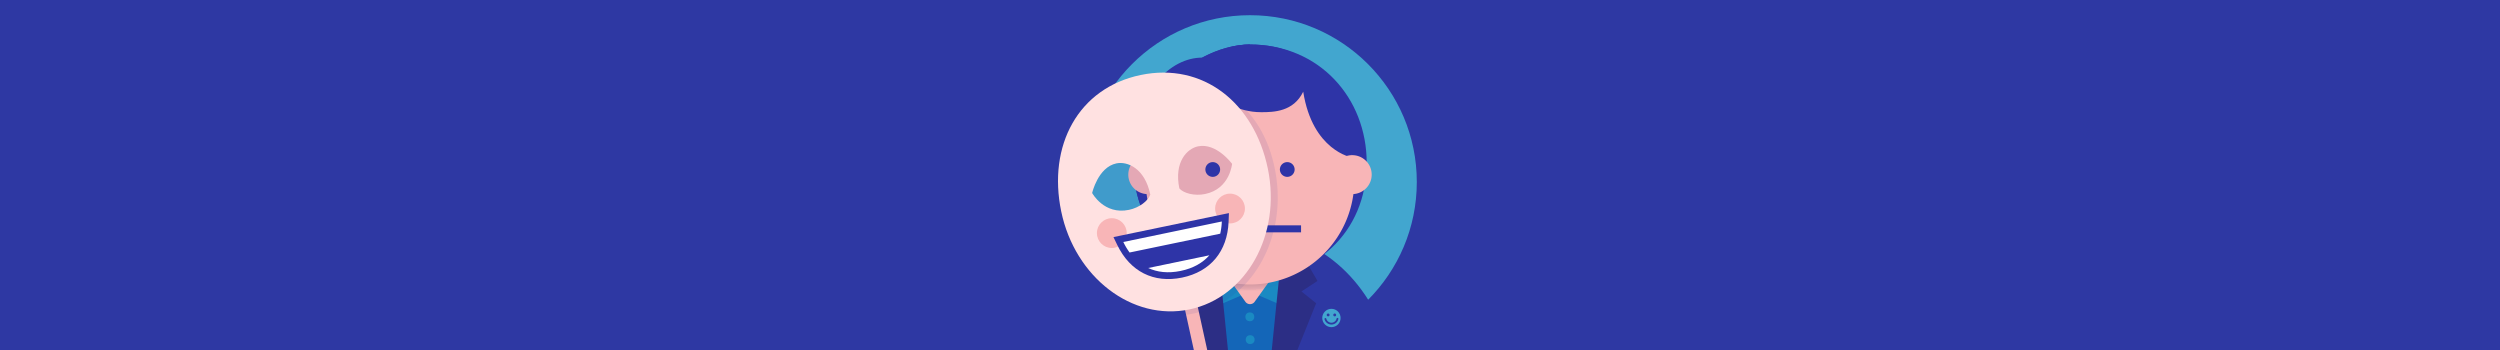
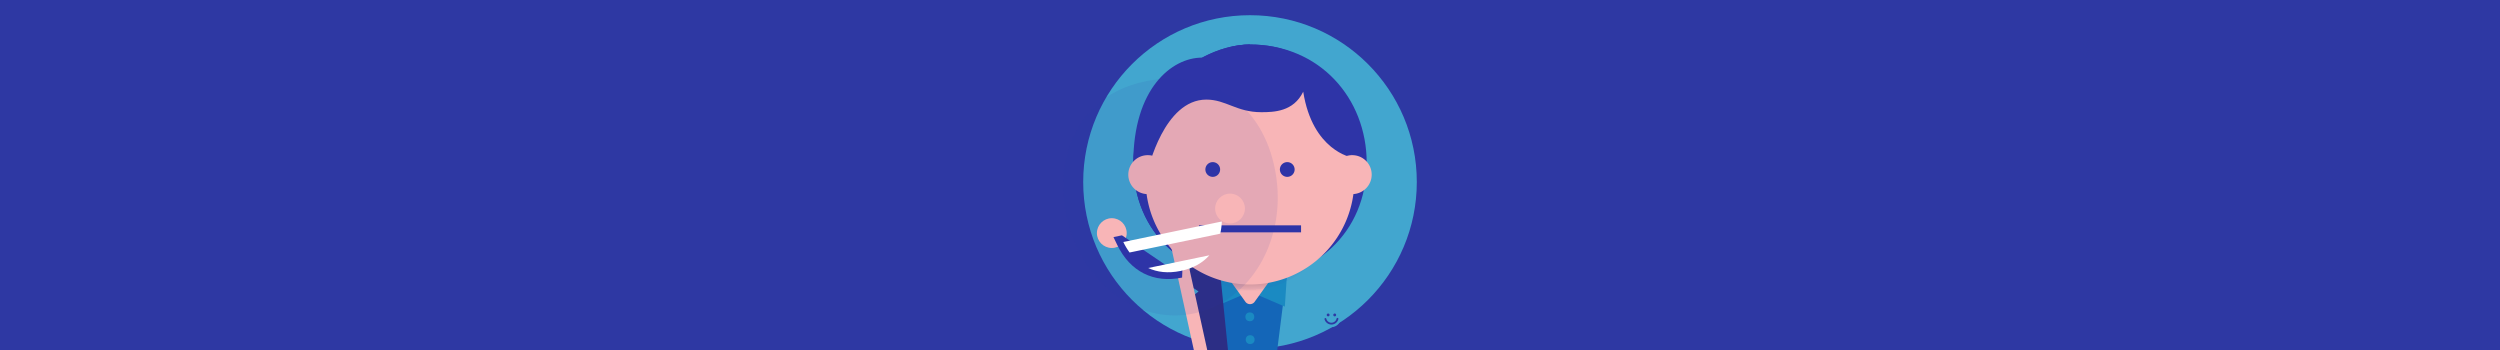
<svg xmlns="http://www.w3.org/2000/svg" viewBox="0 0 2500 350">
  <rect x="0" y="0" width="2500" height="350" fill="#333333" stroke="none" />
  <defs>
    <linearGradient id="linear-gradient" x1="1250.14" y1="274.17" x2="1250.55" y2="298.92" gradientUnits="userSpaceOnUse">
      <stop offset="0" stop-color="#b78385" />
      <stop offset="0.7" stop-color="#f8b5b7" />
    </linearGradient>
  </defs>
  <title>Artboard 1 copy 123</title>
  <g style="isolation:isolate">
    <g id="Background">
      <polygon points="1318.73 0 0 0 0 350 1181.27 350 2500 350 2500 0 1318.73 0" style="fill:#2e38a3" />
    </g>
    <g id="Layer_1" data-name="Layer 1">
      <circle cx="1250" cy="182" r="166.8" style="fill:#42a6cf" />
-       <path d="M1260.42,233h-20.84c-61.15,2-113.69,52.37-128.45,117h277.75C1374.11,285.41,1321.57,235,1260.42,233Z" style="fill:#2e38a3" />
      <polygon points="1289.03 256.5 1210.98 256.5 1222.76 350 1277.24 350 1289.03 256.5" style="fill:#1466b8" />
      <polygon points="1289.06 242.54 1250 291.65 1284.84 306.63 1289.06 242.54" style="fill:#1a8ac2" />
      <polygon points="1210.94 242.54 1250 291.65 1215.16 306.63 1210.94 242.54" style="fill:#1a8ac2" />
      <circle cx="1249.83" cy="316.83" r="4.44" style="fill:#1a8ac2" />
      <circle cx="1250.17" cy="339.62" r="4.44" style="fill:#1a8ac2" />
      <path d="M1254.61,301.82l26-36.26h-61.18l26,36.26A5.68,5.68,0,0,0,1254.61,301.82Z" style="fill:url(#linear-gradient)" />
-       <polygon points="1316.14 303.25 1301.46 291.43 1317.48 280.94 1284.52 224.2 1271.75 350 1297.38 350 1316.14 303.25" style="fill:#2c2e85" />
      <polygon points="1182.52 280.94 1198.54 291.43 1183.86 303.25 1201.68 350 1227.96 350 1215.49 226.42 1182.52 280.94" style="fill:#2c2e85" />
      <path d="M1343.67,184.39c0,57.63-41.94,105.35-93.67,105.35s-93.66-47.72-93.66-105.35S1198.27,80,1250,80s93.67,46.72,93.67,104.35" style="fill:#2e38a3;opacity:0.05" />
      <path d="M1264.41,79.12c0-6.68-5.85-11.41-14.41-14.7V44.5c-15.54,0-32.16,4.77-47.85,13.13h-.24c-30.12,0-68.61,30.88-68.61,105.25,0,71,53.52,115.89,116.7,115.89V82.64C1258.48,82.21,1264.41,81.25,1264.41,79.12Z" style="fill:#2e34a7" />
      <path d="M1217.41,249.24c8.2,6.12,18.92,9.87,32.59,9.87s24.39-3.75,32.59-9.87Z" style="fill:#fff" />
      <path d="M1366.7,162.88c0,71-53.52,115.89-116.7,115.89s-116.7-44.86-116.7-115.89C1133.3,98,1197.76,44.5,1250,44.5c69.32,0,116.7,53.49,116.7,118.38" style="fill:#2e34a7" />
      <path d="M1354.35,180.14A104.35,104.35,0,1,1,1250,75.79a104.34,104.34,0,0,1,104.35,104.35" style="fill:#f8b5b7" />
      <path d="M1303.23,91.66c-9.69,20.15-29.69,20.53-42,20.53-24.79,0-35.21-12.6-54.91-12.6-42.48,0-58.25,70.16-58.25,70.16-9.78-61.55,49.68-124.86,101.07-125.24,68.56-.52,102.25,51.62,102.71,112.93,0,0-39.32-6.56-48.64-65.78Z" style="fill:#2e34a7" />
      <path d="M1167.24,174.63a19.47,19.47,0,1,1-19.46-19.47,19.45,19.45,0,0,1,19.46,19.47" style="fill:#f8b5b7" />
      <path d="M1371.69,174.63a19.47,19.47,0,1,1-19.46-19.47,19.45,19.45,0,0,1,19.46,19.47" style="fill:#f8b5b7" />
      <circle cx="1331.43" cy="317.99" r="9.17" style="fill:#42a6cf" />
      <circle cx="1328.14" cy="314.94" r="1.43" style="fill:#2e38a3" />
      <circle cx="1334.72" cy="314.94" r="1.43" style="fill:#2e38a3" />
      <path d="M1331.43,324.54a7.1,7.1,0,0,1-6.92-5.43.92.92,0,0,1,1.78-.44,5.29,5.29,0,0,0,10.28,0,.92.92,0,1,1,1.78.44A7.1,7.1,0,0,1,1331.43,324.54Z" style="fill:#2e38a3" />
      <polygon points="1193.84 350 1159.87 195.47 1172.65 192.66 1207.23 350 1193.84 350" style="fill:#f8b5b7" />
      <path d="M1220.12,169.49a7.37,7.37,0,1,0-7.37,7.37,7.38,7.38,0,0,0,7.37-7.37" style="fill:#2e34a7" />
      <path d="M1294.63,169.49a7.37,7.37,0,1,0-7.37,7.37,7.38,7.38,0,0,0,7.37-7.37" style="fill:#2e34a7" />
      <line x1="1198.95" y1="228.84" x2="1301.06" y2="228.84" style="fill:none;stroke:#2e34a7;stroke-miterlimit:10;stroke-width:7px" />
      <path d="M1276.16,176.34c-10.1-67.48-59.52-105.88-123.29-96.33s-98.18,60.49-88.07,128,65.6,115.12,124,106.38S1286.27,243.83,1276.16,176.34Z" style="fill:#2e38a3;opacity:0.1;mix-blend-mode:darken" />
-       <path d="M1140.63,75c-62.33,13-93.12,70.47-79.41,136.44s71.06,109.84,128.12,98,92.19-74.94,78.48-140.9S1203,62.07,1140.63,75Zm-11.77,134.87C1104,215.06,1092.15,193,1092.15,193s5.83-25.79,24.29-29.62c10.78-2.24,28.34,4.6,33.86,31.19C1148.35,200.54,1139.64,207.65,1128.86,209.89ZM1205.15,194c-10.78,2.24-21.6-.81-25.79-5.56-5.52-26.59,7.86-39.86,18.64-42.1,18.46-3.83,34.07,17.5,34.07,17.5S1230,188.87,1205.15,194Z" style="fill:#ffe1e1" />
      <circle cx="1111.81" cy="233.09" r="14.9" style="fill:#f8b5b7" />
      <circle cx="1230.03" cy="208.53" r="14.9" style="fill:#f8b5b7" />
-       <path d="M1121.94,235.32l-8.48,1.76,3.76,7.8c12.83,26.68,36.47,38.6,64.88,32.7s45.34-26.25,46.48-55.83l.34-8.66-8.48,1.76Z" style="fill:#2e34a7" />
+       <path d="M1121.94,235.32l-8.48,1.76,3.76,7.8c12.83,26.68,36.47,38.6,64.88,32.7l.34-8.66-8.48,1.76Z" style="fill:#2e34a7" />
      <path d="M1129.63,252.5l90.6-18.82a65.93,65.93,0,0,0,1.59-12.2L1123.32,242a65.71,65.71,0,0,0,6.31,10.55" style="fill:#fff" />
      <path d="M1148.2,268c8.89,4.15,19.68,5.58,32.52,2.91s22.16-8.28,28.67-15.63Z" style="fill:#fff" />
    </g>
    <g id="Layer_4" data-name="Layer 4">
      <path d="M1272.82,16.81v0Z" style="fill:#42a6cf" />
      <path d="M1272.85,16.94l0-.13h0Z" style="fill:#42a6cf" />
    </g>
  </g>
</svg>